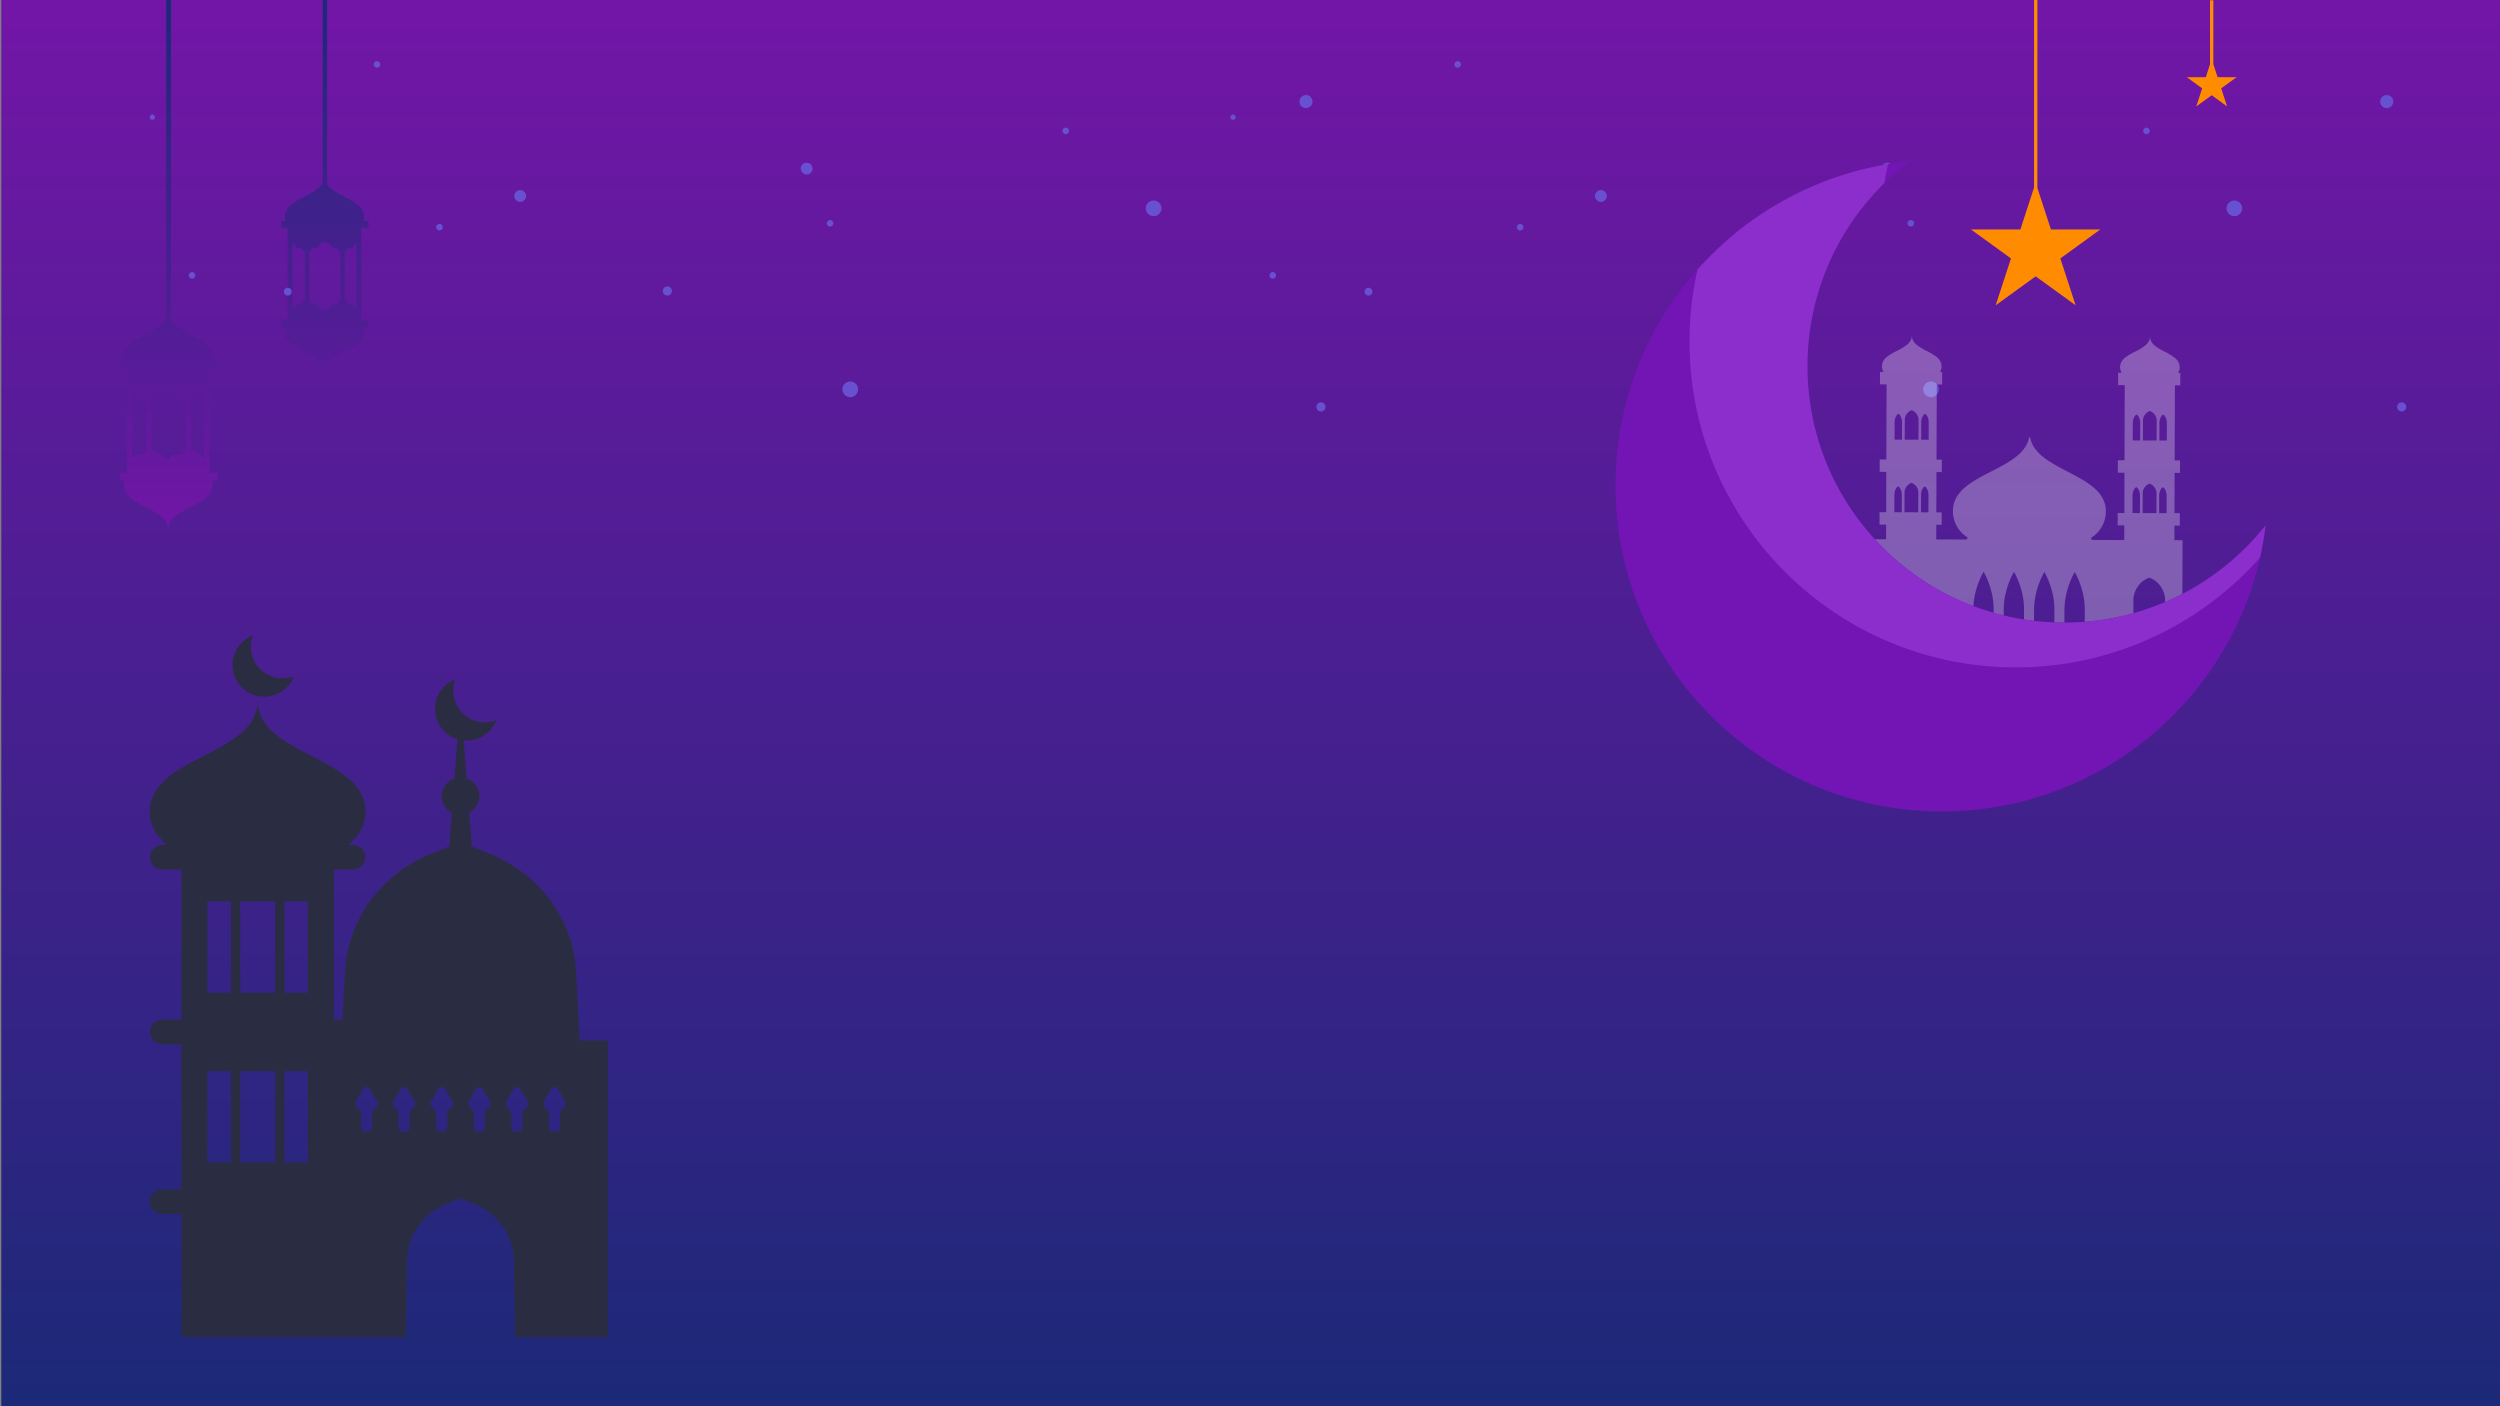
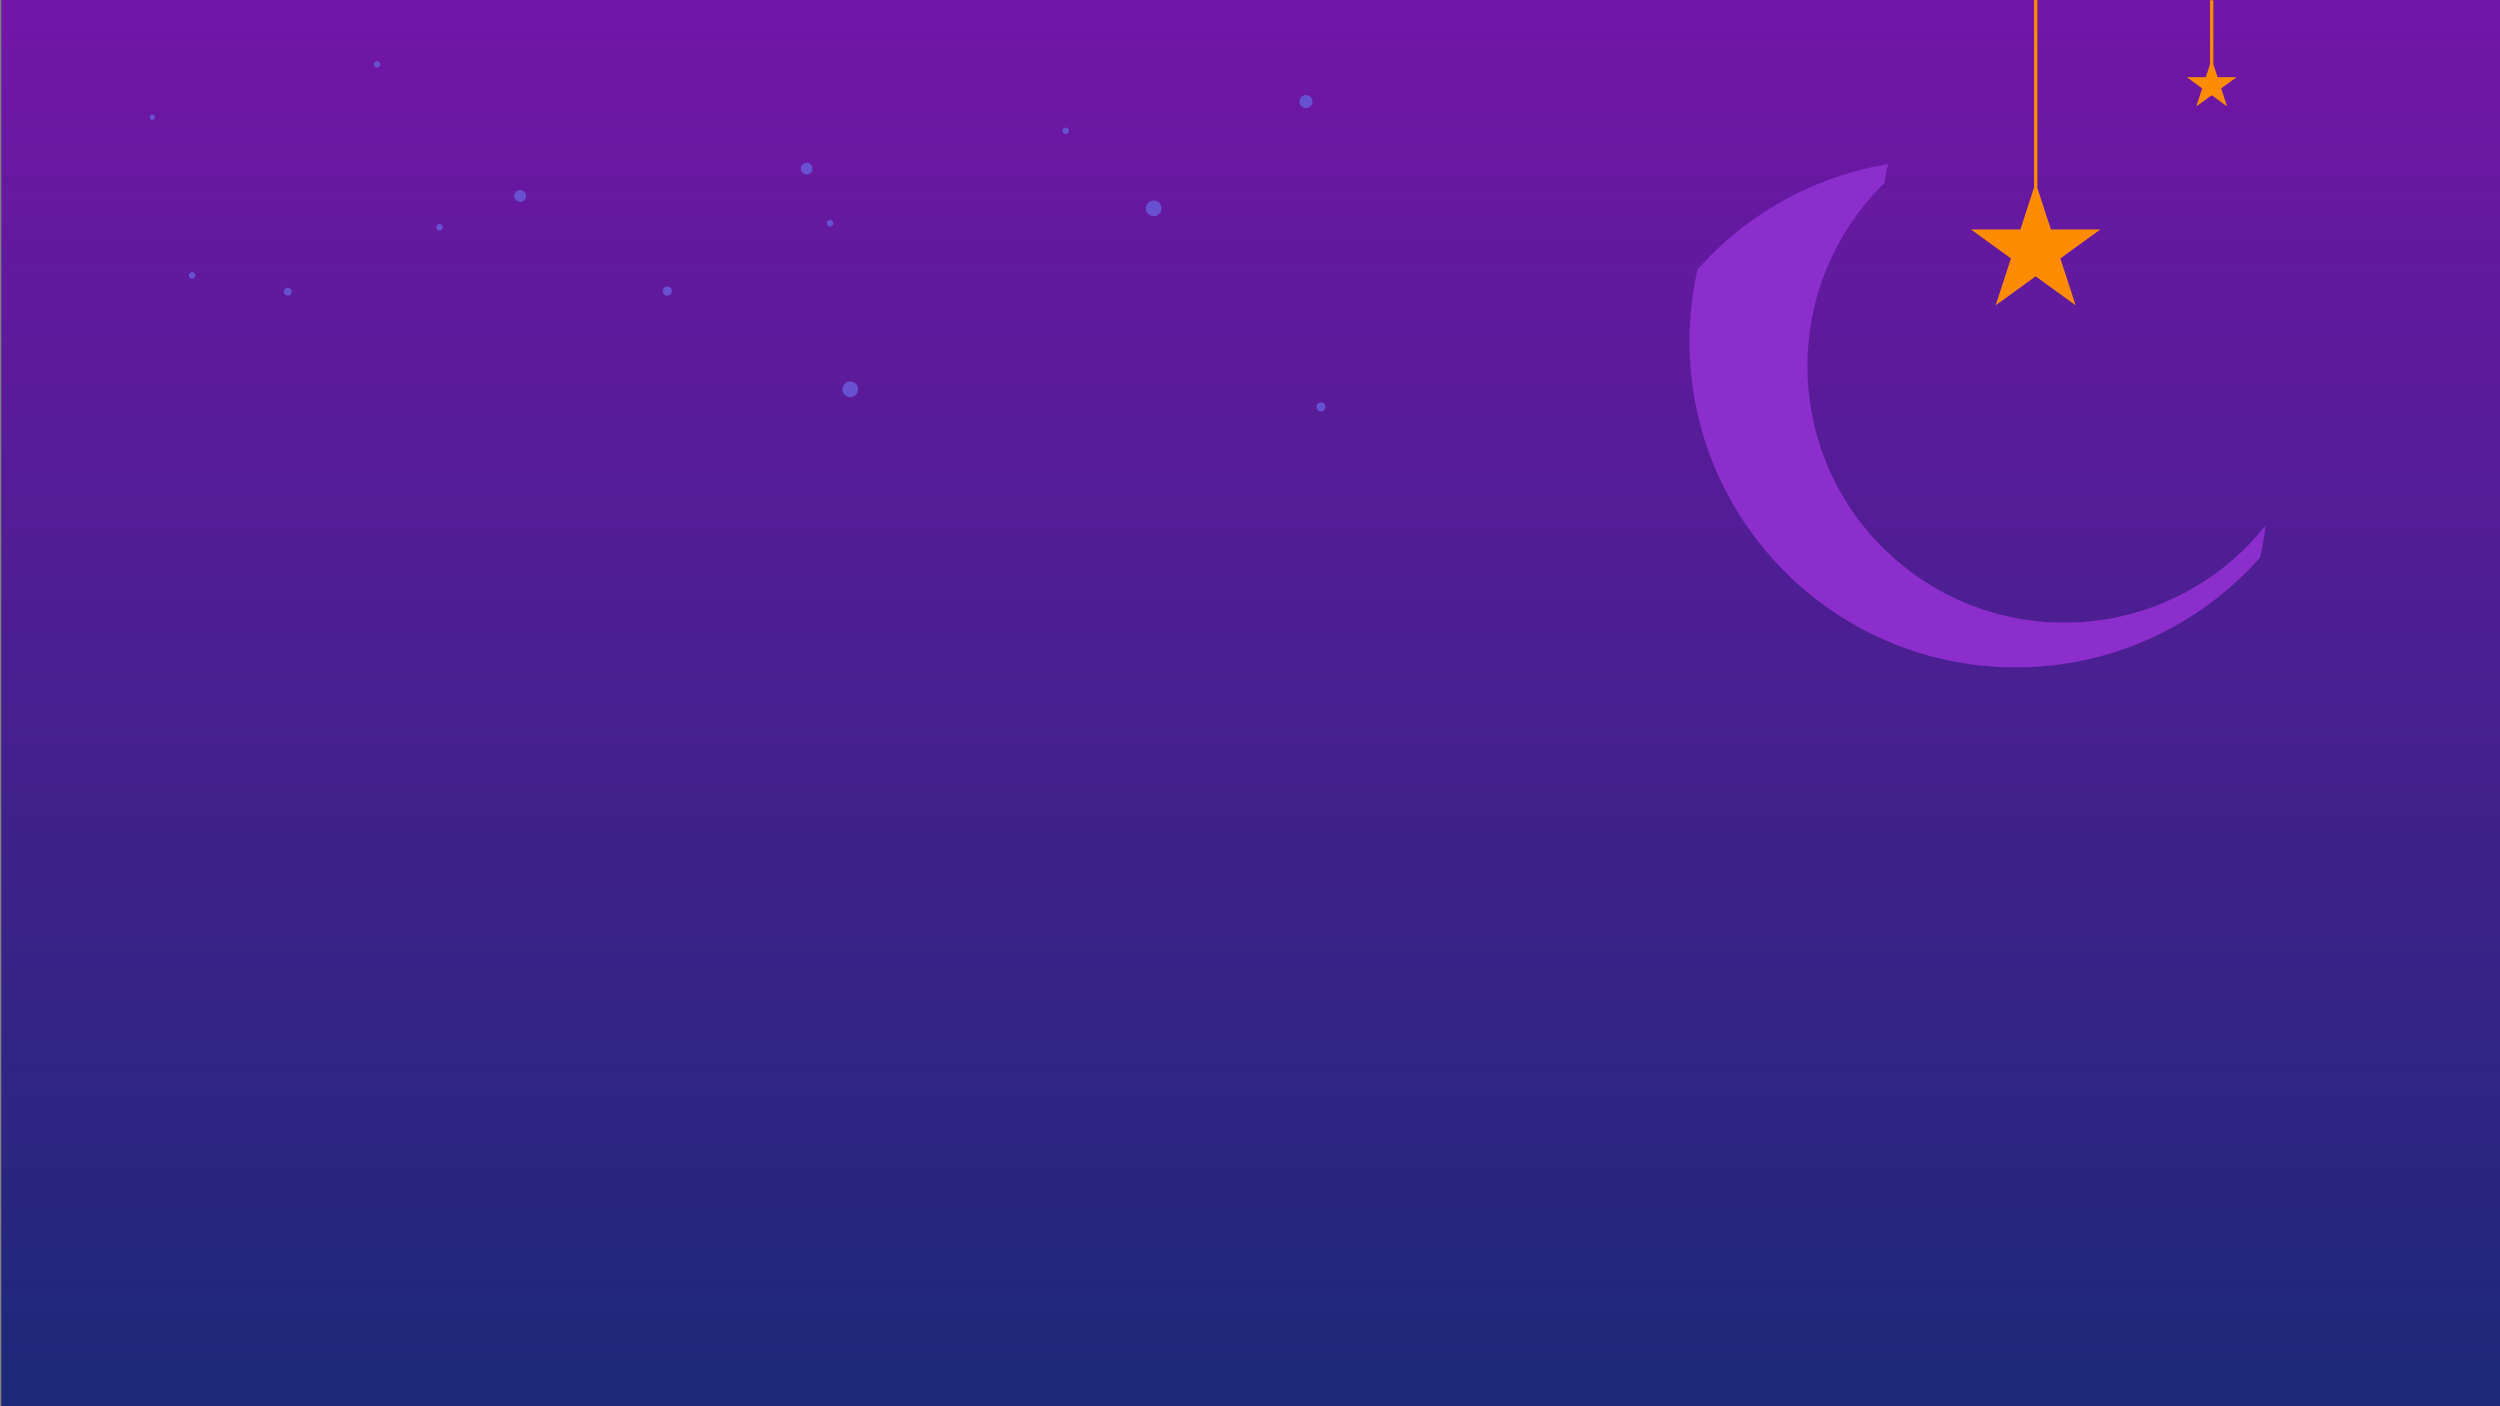
<svg xmlns="http://www.w3.org/2000/svg" xmlns:xlink="http://www.w3.org/1999/xlink" width="1920" height="1080" viewBox="0 0 1920 1080">
  <rect x="0" y="0" width="1920" height="1080" fill="#808080" stroke="none" />
  <defs>
    <style>.a,.g{fill:#fff;}.a{stroke:#707070;}.b{clip-path:url(#a);}.c{fill:url(#b);}.d{fill:#2a2d42;}.e{fill:url(#c);}.f{fill:#6851d1;}.g{opacity:0.283;}.h{fill:#7315b4;}.i{fill:#8b2ecc;}.j{fill:#ff8c00;}</style>
    <clipPath id="a">
      <rect class="a" width="1920" height="1080" />
    </clipPath>
    <linearGradient id="b" x1="0.5" x2="0.5" y2="1" gradientUnits="objectBoundingBox">
      <stop offset="0" stop-color="#7216a7" />
      <stop offset="1" stop-color="#1c2978" />
    </linearGradient>
    <linearGradient id="c" y1="1" y2="0" xlink:href="#b" />
  </defs>
  <g class="b">
    <path class="c" d="M0,0H1920V1080H0Z" transform="translate(1)" />
-     <path class="d" d="M1734.62,1271l-.942-60.675c-.958-18.558-12.991-34.665-30.542-41.807l-10.3-4.191-.154-.059-.159.059-10.3,4.191c-17.551,7.141-29.584,23.249-30.541,41.807l-.943,60.675H1478.338v-94.584h-14.7a9.44,9.44,0,1,1,0-18.879h14.7V1046.039h-14.7a9.439,9.439,0,1,1,0-18.879h14.7V911.848h-14.7a9.439,9.439,0,1,1,0-18.878h3.67C1459.339,886.234,1454,878.144,1454,867.3c0-42.706,82.866-42.706,82.866-85.423,0,42.717,82.866,42.717,82.866,85.423,0,10.843-5.341,18.932-13.309,25.668h3.67a9.439,9.439,0,1,1,0,18.878h-14.7v115.313H1602l1.911-36.88c2.083-40.182,28.139-75.067,66.142-90.528l14.009-5.7L1686,868.222a14.382,14.382,0,0,1,1.98-26.377l2.264-30.159a24.3,24.3,0,0,1-1.573-45.947,24.356,24.356,0,0,0,31.5,31.416,24.381,24.381,0,0,1-24.981,15.5l2.191,29.187a14.382,14.382,0,0,1,1.98,26.377l1.939,25.831,14.008,5.7c38,15.461,64.06,50.346,66.142,90.528l2.737,52.8h21.64V1271ZM1516.352,936.336H1498.3v70.1h18.05Zm0,130.374H1498.3v70.1h18.05Zm33.912-130.374h-26.8v70.1h26.8Zm0,130.374h-26.8v70.1h26.8Zm25.161-130.374h-18.05v70.1h18.05Zm0,130.374h-18.05v70.1h18.05Zm53.344,23.347-5.644-9.646a3.12,3.12,0,0,0-5.4.028l-5.515,9.652a3.1,3.1,0,0,0,.394,3.621l3.649,4.033v12.188a3.247,3.247,0,0,0,3.252,3.242h2.018a3.247,3.247,0,0,0,3.251-3.242v-12.323l3.593-3.877A3.1,3.1,0,0,0,1628.769,1090.057Zm28.874,0-5.644-9.646a3.12,3.12,0,0,0-5.4.028l-5.515,9.652a3.1,3.1,0,0,0,.393,3.621l3.649,4.033v12.188a3.247,3.247,0,0,0,3.251,3.242h2.017a3.247,3.247,0,0,0,3.252-3.242v-12.323l3.593-3.877A3.1,3.1,0,0,0,1657.643,1090.057Zm28.874,0-5.644-9.646a3.12,3.12,0,0,0-5.4.028l-5.515,9.652a3.1,3.1,0,0,0,.393,3.621l3.649,4.033v12.188a3.247,3.247,0,0,0,3.252,3.242h2.018a3.247,3.247,0,0,0,3.252-3.242v-12.323l3.592-3.877A3.1,3.1,0,0,0,1686.517,1090.057Zm28.874,0-5.644-9.646a3.12,3.12,0,0,0-5.4.028l-5.515,9.652a3.1,3.1,0,0,0,.394,3.621l3.648,4.033v12.188a3.247,3.247,0,0,0,3.252,3.242h2.018a3.247,3.247,0,0,0,3.251-3.242v-12.323l3.593-3.877A3.1,3.1,0,0,0,1715.392,1090.057Zm28.874,0-5.644-9.646a3.12,3.12,0,0,0-5.4.028l-5.515,9.652a3.1,3.1,0,0,0,.393,3.621l3.649,4.033v12.188a3.247,3.247,0,0,0,3.252,3.242h2.017a3.247,3.247,0,0,0,3.252-3.242v-12.323l3.592-3.877A3.1,3.1,0,0,0,1744.266,1090.057Zm28.874,0-5.644-9.646a3.12,3.12,0,0,0-5.4.028l-5.515,9.652a3.1,3.1,0,0,0,.393,3.621l3.649,4.033v12.188a3.247,3.247,0,0,0,3.251,3.242h2.018a3.247,3.247,0,0,0,3.252-3.242v-12.323l3.592-3.877A3.1,3.1,0,0,0,1773.14,1090.057ZM1559.227,771.913a24.349,24.349,0,1,1-25.972-39.9,24.356,24.356,0,0,0,31.5,31.416A24.214,24.214,0,0,1,1559.227,771.913Z" transform="translate(-1339 -244.011)" />
-     <path class="e" d="M1275.158,927.1a12.147,12.147,0,0,1,.408-3.157H1272v-6.05h5.546V838.65H1272V832.6h75v6.05h-6.2v79.24h6.2v6.05h-4.218a12.179,12.179,0,0,1,.408,3.157c0,17.448-34.016,17.448-34.016,34.9C1309.174,944.546,1275.158,944.546,1275.158,927.1Zm34.342-18.32a6.215,6.215,0,0,1,7.149-4.486,6.2,6.2,0,0,0,5.972-4.48h.239V859.843h-.239a77.734,77.734,0,0,1-13.12-8.967,6.214,6.214,0,0,1-7.148,4.486,6.2,6.2,0,0,0-5.972,4.481h-.24v39.969h.24a77.653,77.653,0,0,1,13.12,8.966Zm-27.839-.581a3.632,3.632,0,0,1,4.519-3.9,6.2,6.2,0,0,0,5.971-4.48h.239V859.843h-.239a21.265,21.265,0,0,1-10.49-8.385Zm55.026-.354v-56.03a3.071,3.071,0,0,1-3.866,3.55,6.2,6.2,0,0,0-5.972,4.481h-.239v39.969h.239a17.086,17.086,0,0,1,9.839,8.031Zm62.133-98.238a11.012,11.012,0,0,1,.366-2.845H1396v-5.44h4.954V730.044h56.511V801.32H1463v5.44h-3.77a11.012,11.012,0,0,1,.366,2.845c0,15.7-30.388,15.7-30.388,31.395C1429.209,825.3,1398.821,825.3,1398.821,809.6Zm30.679-16.479a5.546,5.546,0,0,0,5.36-4.131,5.48,5.48,0,0,0,1.026.1,5.546,5.546,0,0,0,5.335-4.03h.213V749.109h-.213a5.545,5.545,0,0,0-5.335-4.031,5.48,5.48,0,0,0-1.026.1,5.543,5.543,0,0,0-10.72,0,5.487,5.487,0,0,0-1.026-.1,5.545,5.545,0,0,0-5.335,4.031h-.213v35.952h.213a5.546,5.546,0,0,0,5.335,4.03,5.487,5.487,0,0,0,1.026-.1A5.545,5.545,0,0,0,1429.5,793.126Zm-24.869-.523a5.564,5.564,0,0,0,3.01-3.608,5.479,5.479,0,0,0,1.026.1,5.544,5.544,0,0,0,5.334-4.03h.214V749.109H1414a5.543,5.543,0,0,0-5.334-4.031,5.479,5.479,0,0,0-1.026.1,5.561,5.561,0,0,0-3.01-3.607Zm49.156-.319v-50.4a5.558,5.558,0,0,0-2.428,3.289,5.487,5.487,0,0,0-1.026-.1,5.545,5.545,0,0,0-5.335,4.031h-.213v35.952H1445a5.545,5.545,0,0,0,5.335,4.03,5.487,5.487,0,0,0,1.026-.1A5.553,5.553,0,0,0,1453.787,792.284ZM1275.605,832.6a12.132,12.132,0,0,1-.447-3.3c0-15.2,25.8-17.157,32.462-28.94V554h3.75V801.382c7.527,10.888,31.82,13.172,31.82,27.918a12.161,12.161,0,0,1-.447,3.3ZM1396,730.04V724.6h3.219a11.016,11.016,0,0,1-.4-2.966c0-13.661,23.023-15.431,28.99-26.014V554h3.38v142.55c6.745,9.77,28.407,11.832,28.407,25.084a11.011,11.011,0,0,1-.4,2.966h3.8v5.44Z" transform="translate(-1180 -555)" />
    <path class="f" d="M967,3297.5a3.5,3.5,0,1,1,3.5,3.5A3.5,3.5,0,0,1,967,3297.5ZM603,3284a6,6,0,1,1,6,6A6,6,0,0,1,603,3284Zm-138-75.5a3.5,3.5,0,1,1,3.5,3.5A3.5,3.5,0,0,1,465,3208.5Zm-291,.5a3,3,0,1,1,3,3A3,3,0,0,1,174,3209Zm-73-12.5a2.5,2.5,0,1,1,2.5,2.5A2.5,2.5,0,0,1,101,3196.5Zm190-37a2.5,2.5,0,1,1,2.5,2.5A2.5,2.5,0,0,1,291,3159.5Zm300-3a2.5,2.5,0,1,1,2.5,2.5A2.5,2.5,0,0,1,591,3156.5ZM836,3145a6,6,0,1,1,6,6A6,6,0,0,1,836,3145Zm-485-9.5a4.5,4.5,0,1,1,4.5,4.5A4.5,4.5,0,0,1,351,3135.5Zm220-21a4.5,4.5,0,1,1,4.5,4.5A4.5,4.5,0,0,1,571,3114.5Zm201-29a2.5,2.5,0,1,1,2.5,2.5A2.5,2.5,0,0,1,772,3085.5ZM71,3075a2,2,0,1,1,2,2A2,2,0,0,1,71,3075Zm883-12a5,5,0,1,1,5,5A5,5,0,0,1,954,3063Zm-711-28.5a2.5,2.5,0,1,1,2.5,2.5A2.5,2.5,0,0,1,243,3034.5Z" transform="translate(44 -2985)" />
-     <path class="f" d="M967,3297.5a3.5,3.5,0,1,1,3.5,3.5A3.5,3.5,0,0,1,967,3297.5ZM603,3284a6,6,0,1,1,6,6A6,6,0,0,1,603,3284Zm-138-75.5a3.5,3.5,0,1,1,3.5,3.5A3.5,3.5,0,0,1,465,3208.5Zm-291,.5a3,3,0,1,1,3,3A3,3,0,0,1,174,3209Zm-73-12.5a2.5,2.5,0,1,1,2.5,2.5A2.5,2.5,0,0,1,101,3196.5Zm190-37a2.5,2.5,0,1,1,2.5,2.5A2.5,2.5,0,0,1,291,3159.5Zm300-3a2.5,2.5,0,1,1,2.5,2.5A2.5,2.5,0,0,1,591,3156.5ZM836,3145a6,6,0,1,1,6,6A6,6,0,0,1,836,3145Zm-485-9.5a4.5,4.5,0,1,1,4.5,4.5A4.5,4.5,0,0,1,351,3135.5Zm220-21a4.5,4.5,0,1,1,4.5,4.5A4.5,4.5,0,0,1,571,3114.5Zm201-29a2.5,2.5,0,1,1,2.5,2.5A2.5,2.5,0,0,1,772,3085.5ZM71,3075a2,2,0,1,1,2,2A2,2,0,0,1,71,3075Zm883-12a5,5,0,1,1,5,5A5,5,0,0,1,954,3063Zm-711-28.5a2.5,2.5,0,1,1,2.5,2.5A2.5,2.5,0,0,1,243,3034.5Z" transform="translate(874 -2985)" />
    <g transform="translate(-1413.288 -1975.98)">
-       <path class="g" d="M241.895,231.462h0l-13.276-.043.1-29.676-.023-.167-.021-.149-.005-.04a20.424,20.424,0,0,0-4.091-9.715,16.77,16.77,0,0,0-7.971-5.687,16.779,16.779,0,0,0-8.01,5.635,20.386,20.386,0,0,0-4.153,9.687c-.022.117-.039.237-.052.357l-.1,29.675-37.312-.123.069-20.737a54.293,54.293,0,0,0-1.182-11.226,64.466,64.466,0,0,0-2.652-9.172,56.051,56.051,0,0,0-3.873-8.456,56.01,56.01,0,0,0-3.933,8.43,64.411,64.411,0,0,0-2.715,9.154,54.224,54.224,0,0,0-1.258,11.217l-.068,20.737-7.715-.025.069-20.738a54.215,54.215,0,0,0-1.182-11.225A64.415,64.415,0,0,0,139.884,190a55.589,55.589,0,0,0-3.877-8.456,55.516,55.516,0,0,0-3.93,8.431,64.47,64.47,0,0,0-2.713,9.154,54.267,54.267,0,0,0-1.256,11.218l-.069,20.737-7.715-.026.068-20.737a54.23,54.23,0,0,0-1.183-11.226,64.394,64.394,0,0,0-2.654-9.172,55.6,55.6,0,0,0-3.876-8.456,55.533,55.533,0,0,0-3.93,8.43,64.425,64.425,0,0,0-2.713,9.154,54.23,54.23,0,0,0-1.256,11.217l-.068,20.737L97,230.981l.069-20.737a54.232,54.232,0,0,0-1.183-11.226,64.413,64.413,0,0,0-2.654-9.172,56.1,56.1,0,0,0-3.876-8.456,56.029,56.029,0,0,0-3.933,8.43,64.411,64.411,0,0,0-2.714,9.155,54.23,54.23,0,0,0-1.258,11.217l-.069,20.737-35.668-.118.1-29.677q-.018-.123-.034-.247l-.015-.11a20.422,20.422,0,0,0-4.091-9.715,16.769,16.769,0,0,0-7.971-5.686,16.776,16.776,0,0,0-8.009,5.634,20.389,20.389,0,0,0-4.153,9.687c-.02.1-.036.218-.052.356l-.1,29.676L0,230.66l.247-74.244,14.2.048.037-11.247L9.378,145.2l.032-9.545,5.106.016.1-30.948-5.106-.017.032-9.546,5.1.017L14.841,37.5l-5.1-.016.031-9.55,2.733.009a8.3,8.3,0,0,1-.241-8.3,11.078,11.078,0,0,1,2.6-3.086,41.5,41.5,0,0,1,7.883-4.777A41.516,41.516,0,0,0,30.628,7a11.086,11.086,0,0,0,2.6-3.087,8.04,8.04,0,0,0,1-3.912A8.037,8.037,0,0,0,35.2,3.919a11.07,11.07,0,0,0,2.583,3.1,41.464,41.464,0,0,0,7.853,4.831,41.483,41.483,0,0,1,7.852,4.83,11.08,11.08,0,0,1,2.583,3.1,8.292,8.292,0,0,1-.3,8.3l1.744.006-.032,9.549-4.116-.014L53.178,95.3l4.117.014-.032,9.545-4.116-.014-.1,30.949,4.117.014-.031,9.546-4.118-.015-.038,11.247,23.117.077c.384-.516.778-1,1.171-1.447a23.9,23.9,0,0,1-8.323-8.468,23.61,23.61,0,0,1-3.166-11.812v-.314a20.63,20.63,0,0,1,2.556-10.067,28.426,28.426,0,0,1,6.678-7.92c5.52-4.723,13-8.555,20.225-12.261,6.578-3.372,13.379-6.858,18.689-11.006a33.129,33.129,0,0,0,6.758-6.849,21,21,0,0,0,3.655-8.466l.072.005c.117.009.238.018.361.018.053,0,.1,0,.162-.006l.111-.005a21,21,0,0,0,3.6,8.486,33.151,33.151,0,0,0,6.712,6.891c5.281,4.181,12.056,7.711,18.608,11.125,7.206,3.755,14.657,7.637,20.146,12.4a28.418,28.418,0,0,1,6.626,7.965,20.627,20.627,0,0,1,2.49,10.084v.314a23.638,23.638,0,0,1-3.246,11.789,23.887,23.887,0,0,1-8.382,8.413c.409.462.8.952,1.163,1.455l24.593.081.037-11.247-5.1-.017.032-9.546,5.1.016.1-30.949-5.1-.016.032-9.545,5.1.017.192-57.677-5.106-.017.032-9.549,2.733.009a8.3,8.3,0,0,1-.242-8.3,11.082,11.082,0,0,1,2.6-3.086,41.489,41.489,0,0,1,7.882-4.777,41.455,41.455,0,0,0,7.884-4.779,11.076,11.076,0,0,0,2.6-3.087,8.038,8.038,0,0,0,1-3.913,8.038,8.038,0,0,0,.971,3.919,11.076,11.076,0,0,0,2.583,3.1,41.478,41.478,0,0,0,7.851,4.829,41.506,41.506,0,0,1,7.855,4.831,11.08,11.08,0,0,1,2.582,3.1,8.293,8.293,0,0,1-.3,8.3l1.745.006-.032,9.549-4.116-.014-.192,57.677,4.117.014-.031,9.546-4.118-.014-.1,30.948,4.116.014-.032,9.546-4.116-.014-.038,11.246,6.26.02ZM227.067,116.478h0c-1.48.769-2.606,3.071-2.867,5.867l0,.046v.012c0,.027-.005.053-.007.077l-.046,13.886,5.716.018L229.9,122.5c0-.041,0-.088-.007-.129v-.008c-.248-2.8-1.358-5.11-2.828-5.885ZM216.843,113.7a8.124,8.124,0,0,0-5.292,6.67c0,.019-.007.039-.01.059l0,.019c0,.026-.009.053-.013.077l-.052,15.8,10.588.036.053-15.8c-.006-.065-.016-.127-.022-.157a8.138,8.138,0,0,0-5.248-6.7ZM206.6,116.41h0c-1.48.768-2.605,3.071-2.868,5.867,0,.048-.008.093-.013.136l-.046,13.886,5.721.019.046-13.886c0-.035-.007-.074-.01-.113l0-.023c-.247-2.8-1.357-5.109-2.827-5.886ZM44.16,115.872h0c-1.481.769-2.607,3.072-2.867,5.867l0,.045,0,.038-.005.052-.046,13.886,5.716.019L47,121.893c0-.04,0-.081-.008-.125v-.011c-.246-2.8-1.356-5.11-2.827-5.886ZM33.937,113.1a8.124,8.124,0,0,0-5.293,6.669l-.006.038,0,.016c-.005.034-.011.069-.017.1l-.052,15.795,10.588.035.052-15.794a1.481,1.481,0,0,0-.02-.156,8.137,8.137,0,0,0-5.249-6.7ZM23.7,115.8h0c-1.481.77-2.607,3.073-2.867,5.868,0,.023,0,.046-.007.069v.008l-.006.058-.046,13.886,5.719.019.047-13.886-.005-.06,0-.023c0-.018,0-.035,0-.053-.247-2.8-1.357-5.109-2.828-5.886ZM227.251,60.71h0c-1.479.762-2.6,3.065-2.867,5.866,0,.048-.008.094-.013.136l-.046,13.895,5.717.018.045-13.894c0-.039,0-.082-.008-.136-.247-2.8-1.357-5.114-2.828-5.885Zm-10.223-2.774a8.127,8.127,0,0,0-5.293,6.67c-.006.034-.012.072-.018.107l-.008.049-.053,15.8,10.589.036.052-15.8c0-.052-.012-.107-.021-.156a8.139,8.139,0,0,0-5.248-6.7Zm-10.241,2.707h0c-1.48.764-2.605,3.066-2.868,5.866v.005c0,.045-.007.091-.011.131l-.047,13.893,5.721.02.047-13.894c0-.019,0-.039-.006-.06l0-.017v-.01l0-.049c-.247-2.8-1.357-5.114-2.828-5.885ZM44.346,60.1h0c-1.481.763-2.606,3.067-2.868,5.868l0,.041-.01.094L41.419,80l5.716.019.046-13.894a1.354,1.354,0,0,0-.008-.136c-.248-2.8-1.357-5.115-2.827-5.885ZM34.121,57.33A8.121,8.121,0,0,0,28.829,64l-.012.072-.014.086-.052,15.8,10.587.035.053-15.8c0-.051-.013-.108-.021-.154a8.137,8.137,0,0,0-5.25-6.706Zm-10.24,2.706C22.4,60.8,21.276,63.1,21.014,65.9l0,.054c0,.029,0,.057-.008.083l-.047,13.893,5.721.019.046-13.895-.007-.075c0-.023,0-.042-.006-.061C26.462,63.117,25.352,60.807,23.881,60.037Z" transform="translate(2847.354 2233.68)" />
-       <path class="h" d="M3153.283,2377.612c-15.123,124.159-121.244,220.145-249.543,219.721-138.374-.459-250.185-112.877-249.727-251.083.432-129.629,99.487-235.926,225.955-248.229a196.586,196.586,0,0,0-78.55,156.69c-.36,108.784,87.641,197.264,196.561,197.624a196.94,196.94,0,0,0,155.3-74.724" transform="translate(0 1.814)" />
      <path class="i" d="M2959.74,2486.68c-138.374-.459-250.184-112.877-249.727-251.083a250.772,250.772,0,0,1,6.145-54.437,250.253,250.253,0,0,1,146.342-80.979c-1.109,4.793-2.061,9.647-2.812,14.568a196.239,196.239,0,0,0-59.1,139.931c-.36,108.784,87.641,197.265,196.562,197.624a196.942,196.942,0,0,0,155.3-74.723,249.042,249.042,0,0,1-4.3,24.734A250.086,250.086,0,0,1,2959.74,2486.68Z" transform="translate(0.833 1.846)" />
      <path class="j" d="M49.66,212.2,18.967,234.444l11.724-35.99L0,176.212H37.936l10.5-32.247V0h2.547V144.3l10.4,31.91H99.32L68.629,198.454l11.722,35.99Zm135.2-139.077-11.817,8.566,4.513-13.859-11.817-8.565h14.606l3.233-9.921V.164h2.547V49.3l3.248,9.97h14.608l-11.817,8.565,4.513,13.859Z" transform="translate(2927.008 1976)" />
    </g>
  </g>
</svg>